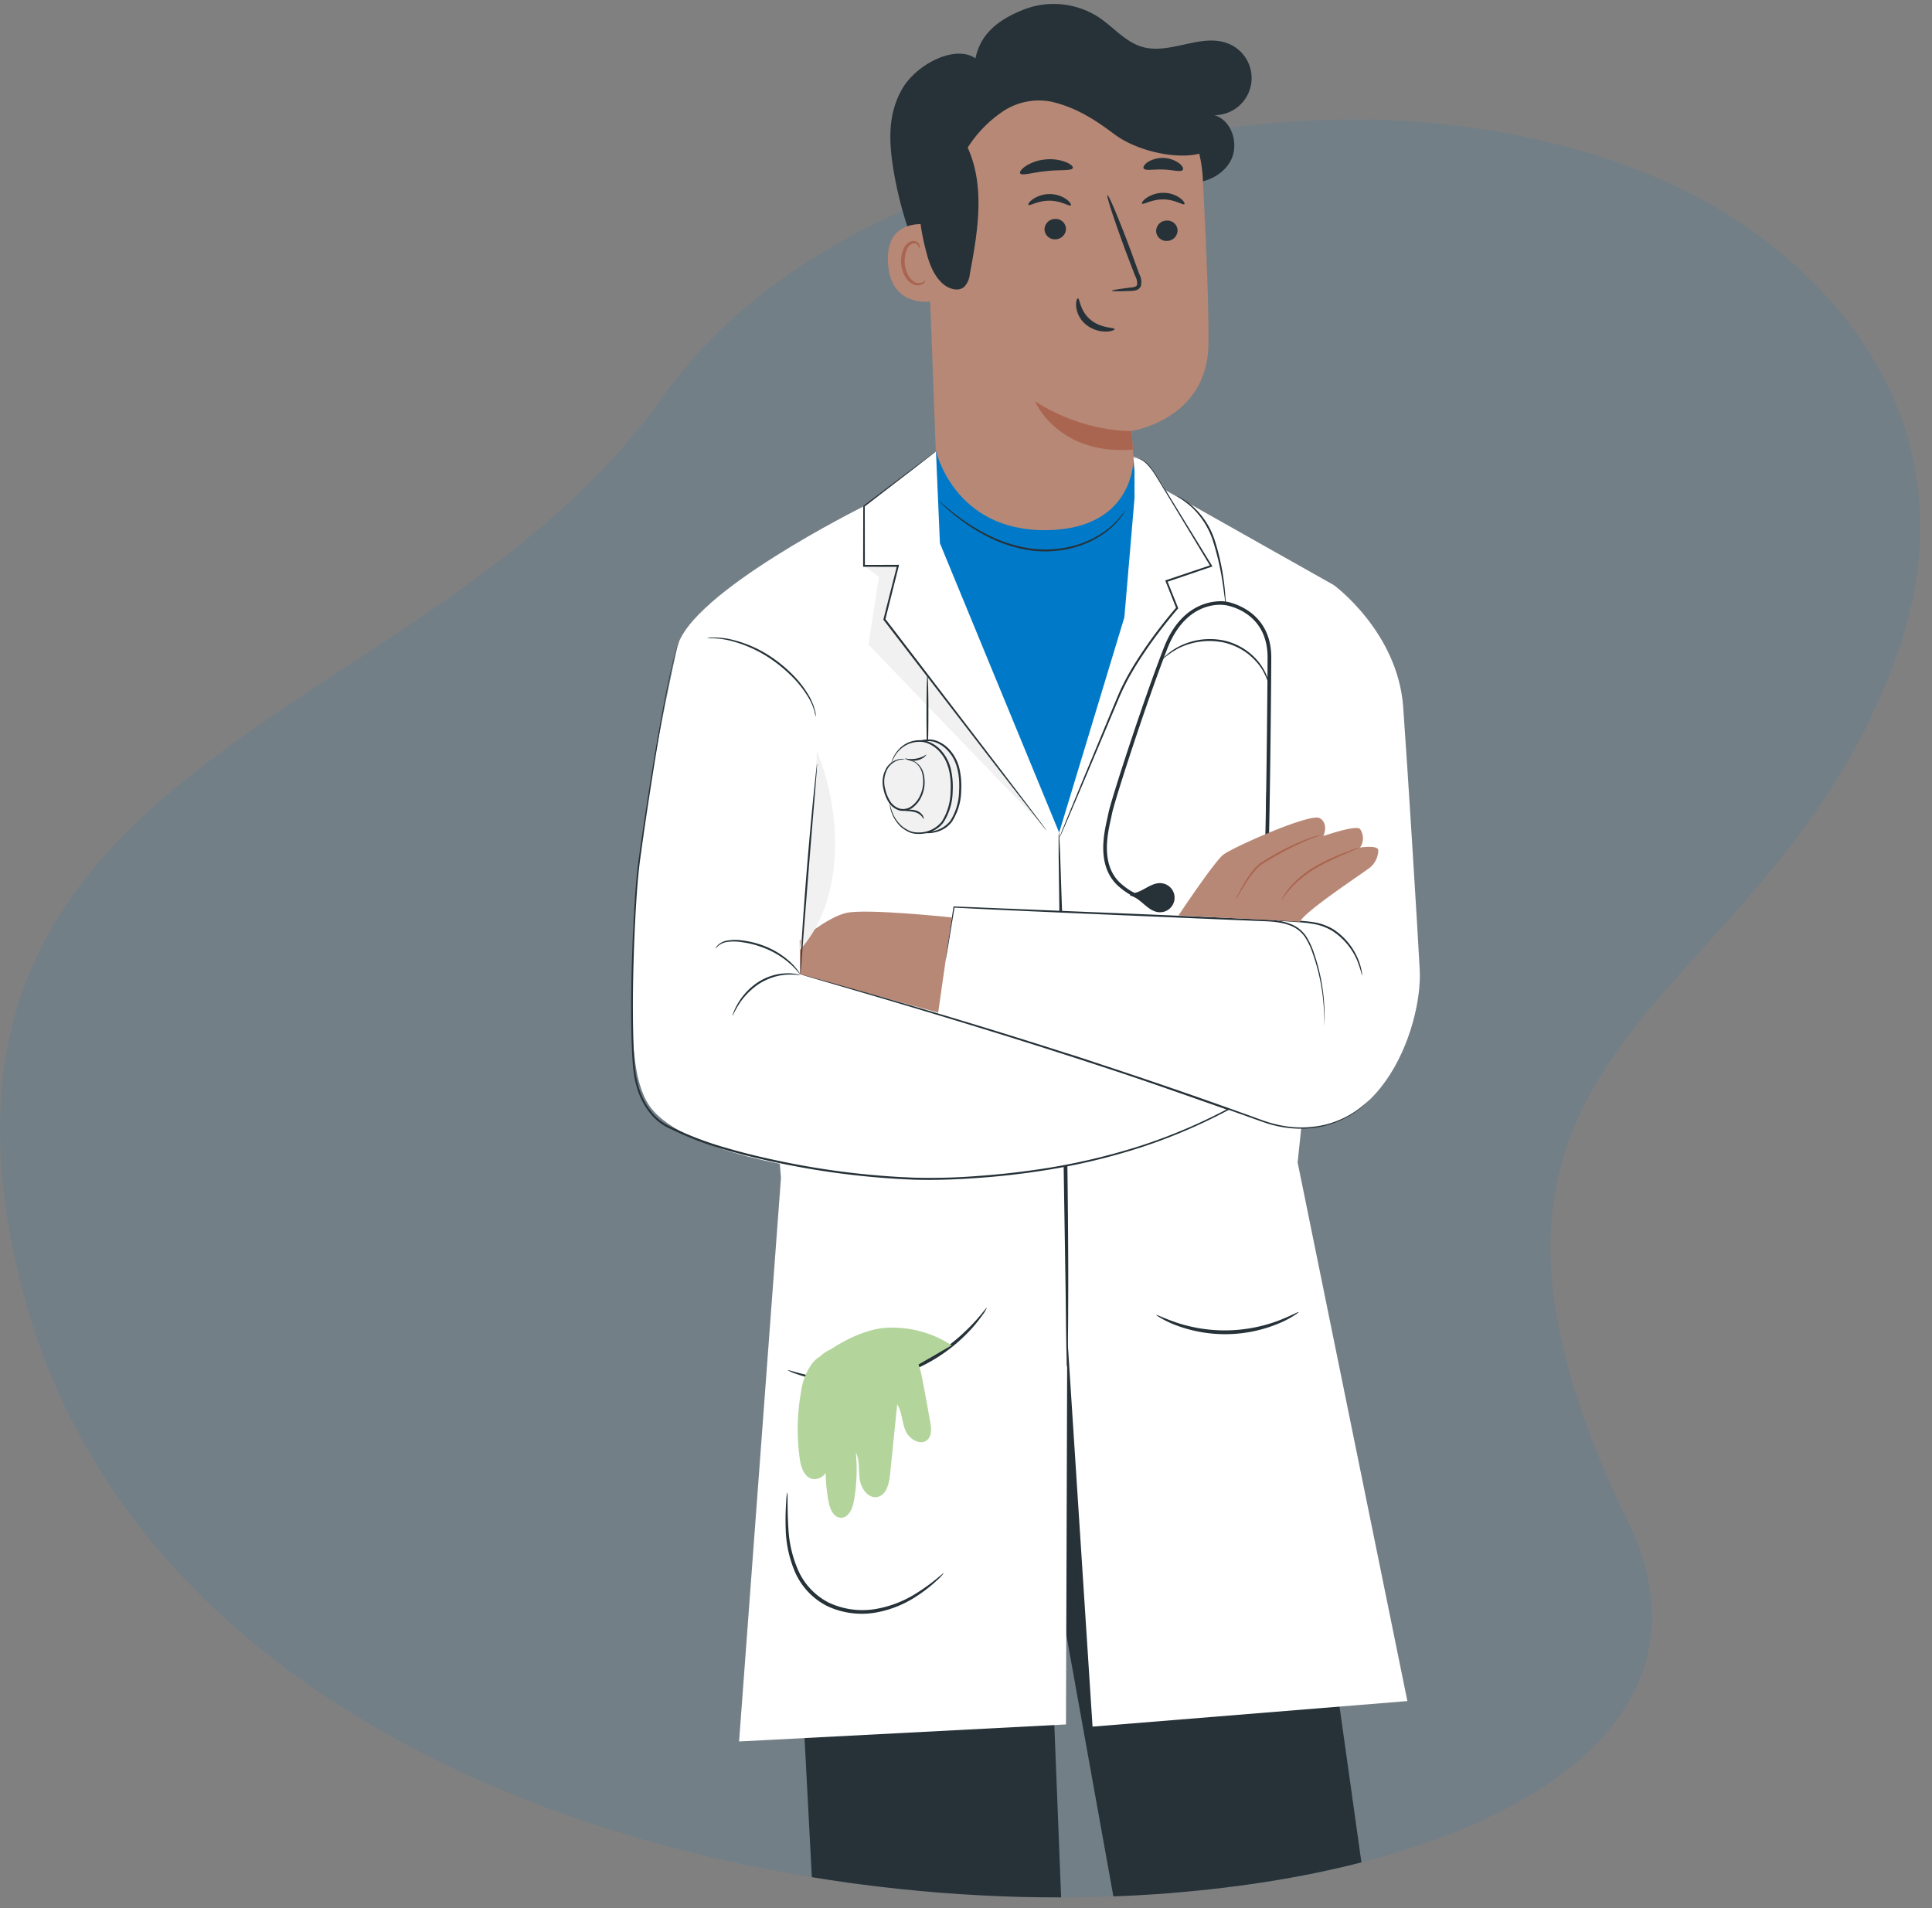
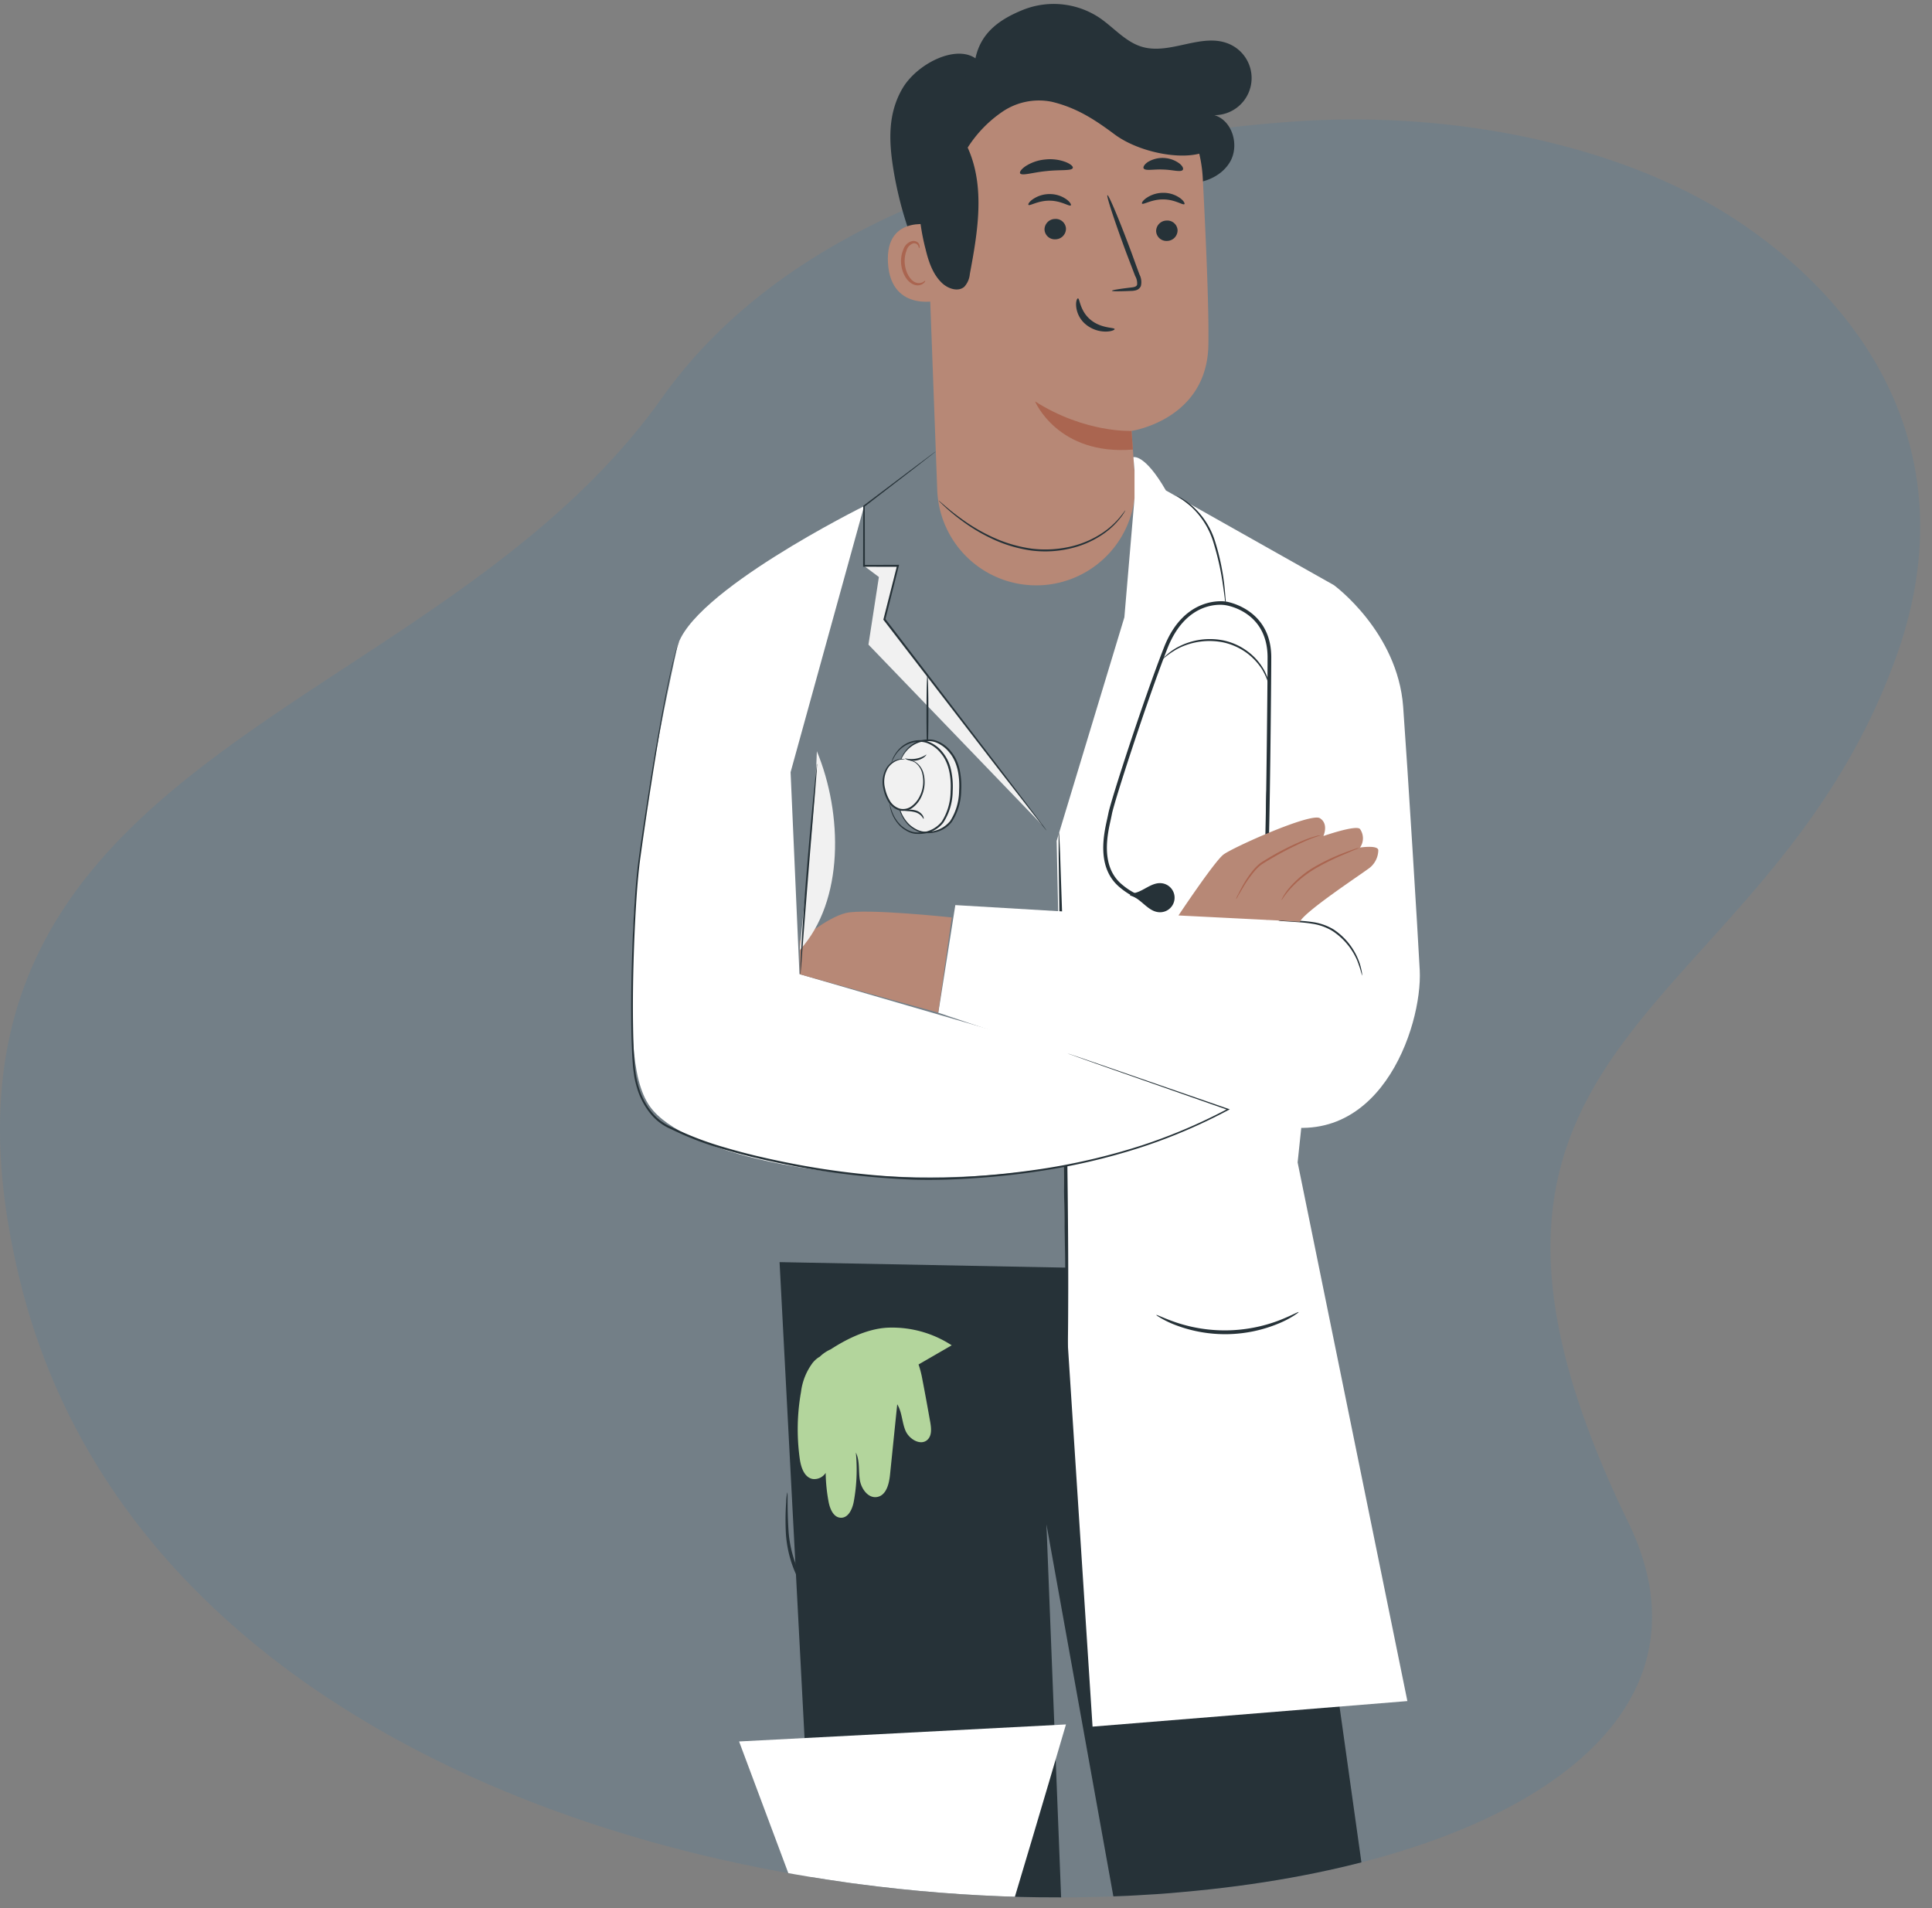
<svg xmlns="http://www.w3.org/2000/svg" width="491" height="485">
  <rect width="100%" height="100%" fill="#808080" stroke="none" />
  <defs>
    <clipPath id="b">
      <path d="M5.06 374.1c10.02 40.986 34.037 73.043 65.728 97.244.383.278.775.592 1.139.865q6.249 4.722 12.934 9.037c28.22 18.345 61.177 31.245 95.156 39.3l1.549.35a385.438 385.438 0 0 0 32.713 6.1c1.331.2 2.624.385 3.946.544a394.292 394.292 0 0 0 41.378 3.268c1.407.023 2.789.057 4.177.075 1.738.011 3.433.029 5.114.027 1.638.005 3.232.018 4.86-.014a361.16 361.16 0 0 0 9.505-.25 178.2 178.2 0 0 0 3.4-.135c.6-.02 1.207-.057 1.812-.094 4-.208 7.953-.462 11.866-.846q7.238-.632 14.243-1.559c72.9-9.623 123.154-43.089 99.271-92.313-60.709-125.1 34.373-126.814 68-219.921 17.86-49.436-5.53-87.866-40.3-110.956-27.9-18.5-134.8-80.269-177.776-77.087-50.456 3.714-58.841 70.43-95.574 122.133C108.442 233.97-27.871 239.707 5.06 374.1z" fill="#0079c8" opacity=".1" />
    </clipPath>
    <clipPath id="a">
      <path d="M0 0h491v485H0z" />
    </clipPath>
  </defs>
  <g clip-path="url(#a)">
    <path fill="transparent" d="M0 0h491v485H0z" />
    <path d="M5.06 325.397c10.02 40.986 34.037 73.043 65.728 97.244.383.278.775.592 1.139.865q6.249 4.722 12.934 9.037c28.22 18.345 61.177 31.245 95.156 39.3l1.549.35a385.438 385.438 0 0 0 32.713 6.1c1.331.2 2.624.385 3.946.544a394.292 394.292 0 0 0 41.378 3.268c1.407.023 2.789.057 4.177.075 1.738.011 3.433.029 5.114.027 1.638.005 3.232.018 4.86-.014a361.16 361.16 0 0 0 9.505-.25 178.2 178.2 0 0 0 3.4-.135c.6-.02 1.207-.057 1.812-.094 4-.208 7.953-.462 11.866-.846q7.238-.632 14.243-1.559c72.9-9.623 123.154-43.089 99.271-92.313-60.709-125.1 34.373-126.814 68-219.921 17.86-49.436-5.53-87.866-40.3-110.956-27.9-18.5-70.577-28.348-113.548-25.166-50.456 3.714-123.069 18.509-159.8 70.212C108.442 185.267-27.871 191.004 5.06 325.397z" fill="#0079c8" opacity=".1" />
    <g clip-path="url(#b)" transform="translate(0 -48.703)">
      <path d="M247.9 63.525c1.373-6.493 6.056-9.908 12.263-12.389a21.028 21.028 0 0 1 19.185 2.034c3.705 2.5 6.714 6.251 11 7.463 7.09 2.015 14.952-3.582 21.78-.858a9.427 9.427 0 0 1-3.5 18.192c4.627 1.4 6.4 7.743 3.969 11.885s-7.787 5.952-12.583 5.336-9.084-3.247-12.865-6.251c-3.762-3-7.185-6.456-11.191-9.161s-8.783-4.646-13.58-4.123c-6.507.709-11.849 5.9-14.426 11.867-2.6 5.971-2.9 12.632-2.9 19.143 0 6.494.244 13.08-1.354 19.387-.189.746-.489 1.567-1.2 1.828-1.035.373-2.013-.69-2.577-1.623A94.907 94.907 0 0 1 227 91.455c-1.129-7.128-1.317-13.938 2.313-20.207s13.438-11.268 18.587-7.723z" fill="#263238" />
      <path d="M238.124 106.122c-.338-.131-13.241-3.49-12.451 9.459s13.73 9.5 13.73 9.124-1.279-18.583-1.279-18.583z" fill="#b78876" />
      <path d="M235.115 120.041c-.056-.038-.226.168-.583.373a2.254 2.254 0 0 1-1.693.13c-1.41-.41-2.708-2.518-2.9-4.851a7.385 7.385 0 0 1 .432-3.265 2.63 2.63 0 0 1 1.6-1.829 1.145 1.145 0 0 1 1.373.542c.188.354.132.615.207.634.038.037.263-.224.132-.765a1.449 1.449 0 0 0-.565-.784 1.708 1.708 0 0 0-1.279-.261 3.2 3.2 0 0 0-2.257 2.146 7.526 7.526 0 0 0-.564 3.657c.245 2.612 1.731 4.963 3.649 5.392a2.389 2.389 0 0 0 2.05-.466c.398-.336.455-.635.398-.653z" fill="#aa6550" />
      <path d="M268.068 60.875a35.068 35.068 0 0 1 37.6 32.988c.846 16.214 1.6 33.772 1.429 42.6-.395 18.957-19.523 21.755-19.523 21.755s.414 5.617.9 12.6a25.172 25.172 0 1 1-50.275 2.612L235.36 97a35.011 35.011 0 0 1 32.708-36.125z" fill="#b78876" />
      <path d="M287.572 158.217s-11.755.6-24.526-7.5c0 0 5.774 13.789 24.864 12.24z" fill="#aa6550" />
      <path d="M299.271 107.223a2.7 2.7 0 0 1-2.652 2.706 2.611 2.611 0 0 1-2.8-2.463 2.7 2.7 0 0 1 2.652-2.706 2.6 2.6 0 0 1 2.8 2.463zM301 100.581c-.339.354-2.389-1.194-5.342-1.194-2.934-.056-5.1 1.418-5.416 1.063-.151-.168.188-.8 1.147-1.455a7.538 7.538 0 0 1 4.345-1.288 7.247 7.247 0 0 1 4.25 1.4c.885.672 1.186 1.325 1.016 1.474zM270.907 106.814a2.7 2.7 0 0 1-2.652 2.706 2.611 2.611 0 0 1-2.8-2.463 2.7 2.7 0 0 1 2.652-2.706 2.6 2.6 0 0 1 2.8 2.463zM272.13 100.9c-.339.354-2.408-1.176-5.342-1.194-2.934-.056-5.1 1.418-5.416 1.063-.151-.168.188-.8 1.147-1.455a7.489 7.489 0 0 1 4.345-1.287 7.246 7.246 0 0 1 4.25 1.4c.886.673 1.186 1.322 1.016 1.473zM282.606 122.6c-.018-.168 1.825-.467 4.778-.821.752-.075 1.467-.206 1.6-.728a3.671 3.671 0 0 0-.489-2.2c-.7-1.81-1.41-3.694-2.181-5.691-3.01-8.1-5.192-14.74-4.872-14.852.339-.112 3.047 6.344 6.057 14.442.733 2 1.41 3.9 2.087 5.709a4.237 4.237 0 0 1 .358 2.93 1.872 1.872 0 0 1-1.242 1.082 4.853 4.853 0 0 1-1.279.168c-2.955.127-4.798.127-4.817-.039zM273.954 124.538c.471-.019.452 3.135 3.179 5.411 2.708 2.276 6.113 1.94 6.132 2.388.037.205-.772.616-2.2.635a7.991 7.991 0 0 1-5.116-1.81 6.775 6.775 0 0 1-2.445-4.534c-.133-1.328.225-2.109.45-2.09zM272.638 91.4c-.3.784-3.235.392-6.677.784-3.461.317-6.245 1.287-6.7.578-.207-.336.282-1.082 1.411-1.847a11.055 11.055 0 0 1 4.965-1.679 11.177 11.177 0 0 1 5.21.653c1.302.523 1.923 1.139 1.791 1.511zM300.587 91.887c-.526.653-2.539-.037-4.965-.093-2.426-.131-4.495.41-4.966-.28-.207-.336.132-.989 1.035-1.623a7.243 7.243 0 0 1 7.993.317c.866.672 1.148 1.343.903 1.679z" fill="#263238" />
      <path d="M309.051 85.169c-3.7 5.336-18.432 3.172-25.786-2.314-5.154-3.844-9.687-6.773-15.95-8.284A16.48 16.48 0 0 0 254.9 77a31.4 31.4 0 0 0-8.972 9.217c4.5 9.926 2.558 21.42.545 32.13a5.513 5.513 0 0 1-1.41 3.247c-1.561 1.343-4.063.5-5.568-.877-2.407-2.221-3.5-5.5-4.269-8.695a55.446 55.446 0 0 1-1.185-22.167 38.2 38.2 0 0 1 9.442-19.946 36.737 36.737 0 0 1 25.053-11.121 45.105 45.105 0 0 1 26.576 7.706c3.63 2.388 7.016 5.355 9.028 9.161M324.907 371.914l56.519 402.334-54.845-1.048-60.639-337.1 13.335 338.709-60.077-3.677-21.081-401.663z" fill="#263238" />
-       <path d="M238.557 185.626l-.734-22.5s4.514 20.6 28.1 20.319c22.552-.262 22.138-18.136 22.138-18.136l.809 9.068v36.643l-14.709 59.763-18.789 2.37-20.746-81.706z" fill="#0079c8" />
      <path d="M285.992 178.423a2.435 2.435 0 0 1-.263.485 11.2 11.2 0 0 1-.9 1.307 19.713 19.713 0 0 1-4.194 4.03 24.229 24.229 0 0 1-7.844 3.657 27.787 27.787 0 0 1-10.589.728 34.652 34.652 0 0 1-10.175-3.042 43.958 43.958 0 0 1-7.429-4.441 48.211 48.211 0 0 1-4.5-3.694c-.507-.466-.884-.84-1.147-1.1a2.687 2.687 0 0 1-.376-.41c.019-.019.169.112.432.336.32.261.715.615 1.2 1.026 1.035.9 2.577 2.146 4.571 3.564a45.5 45.5 0 0 0 7.41 4.31 35.231 35.231 0 0 0 10.044 2.966 28.49 28.49 0 0 0 10.42-.671 24.5 24.5 0 0 0 7.768-3.508 20.736 20.736 0 0 0 4.25-3.881c.871-1.065 1.284-1.699 1.322-1.662z" fill="#263238" />
-       <path d="M270.908 486.962l.319-96.577-.414-126.1-31.936-77.507-1.016-23.324-18.526 13.9s-26.972 92.1-27.385 88.889c-.414-3.19 6.526 81.818 6.526 81.818L187.831 491.29z" fill="#fff" />
+       <path d="M270.908 486.962s-26.972 92.1-27.385 88.889c-.414-3.19 6.526 81.818 6.526 81.818L187.831 491.29z" fill="#fff" />
      <path d="M296.3 173.348c-5.436-9.422-8.257-8.452-8.257-8.452l.282 3.359v7.052l-2.577 30.283-17.209 56.816 2.689 125.7 6.433 99.413 80.011-6.493-27.893-136.9 9.969-94.58-.715-52.114z" fill="#fff" />
      <path d="M250.8 381.057a8.305 8.305 0 0 1-1.166 1.921 35.818 35.818 0 0 1-3.95 4.7 41.818 41.818 0 0 1-37.466 11.755 36.343 36.343 0 0 1-5.962-1.6 8.589 8.589 0 0 1-2.069-.915c.056-.186 3.047 1.045 8.144 1.829a43.453 43.453 0 0 0 36.846-11.568c3.743-3.51 5.474-6.234 5.623-6.122z" fill="#263238" />
      <path d="M234.4 399.21a25.191 25.191 0 0 0-.959-3.732l8.426-4.869a27.686 27.686 0 0 0-16.344-4.478c-5.361.279-10.74 3.115-14.408 5.5a9.459 9.459 0 0 0-2.764 1.866 5.277 5.277 0 0 0-.753.5 8 8 0 0 0-1.053 1.045.136.136 0 0 0-.056.056h.018a15.5 15.5 0 0 0-2.934 7.352 54.237 54.237 0 0 0-.32 17c.3 2.145 1.129 4.72 3.273 5.131a3.427 3.427 0 0 0 3.31-1.549 43.3 43.3 0 0 0 .734 7.3c.338 1.828 1.241 4.03 3.1 4.1 1.975.074 2.991-2.295 3.329-4.217a45.282 45.282 0 0 0 .508-12.352c1.035 2.089.64 4.571 1 6.885.339 2.313 2.144 4.851 4.458 4.4 2.276-.448 2.971-3.284 3.216-5.56.621-5.989 1.223-12 1.843-17.987 1.242 2.015 1.185 4.553 2.107 6.717s3.874 3.918 5.6 2.276c1.109-1.063.959-2.836.7-4.366-.658-3.685-1.316-7.361-2.031-11.018z" fill="#b3d59c" />
      <path d="M239.836 448.525a11.545 11.545 0 0 1-1.749 1.848 37.832 37.832 0 0 1-5.53 4.254 27.468 27.468 0 0 1-9.667 3.843 20.7 20.7 0 0 1-12.621-1.567 17.588 17.588 0 0 1-8.5-9.348 29.728 29.728 0 0 1-2.088-10.113 63.37 63.37 0 0 1 .113-6.922 13.249 13.249 0 0 1 .282-2.519c.188 0-.057 3.62.3 9.4a30.009 30.009 0 0 0 2.238 9.814 16.844 16.844 0 0 0 8.088 8.826 20.157 20.157 0 0 0 12.037 1.548 28.184 28.184 0 0 0 9.461-3.545c4.984-3 7.5-5.687 7.636-5.519zM330.022 382.175c.038.056-.394.374-1.2.9a24.332 24.332 0 0 1-3.611 1.885 35.389 35.389 0 0 1-26.408.522 24.866 24.866 0 0 1-3.686-1.735c-.828-.485-1.279-.784-1.241-.84.075-.149 1.956.858 5.172 1.941a38.877 38.877 0 0 0 25.9-.523c3.175-1.217 4.999-2.299 5.074-2.15zM271.19 396.132a5.9 5.9 0 0 1-.094-1.38c-.019-1.008-.057-2.314-.1-3.956-.056-3.545-.112-8.49-.188-14.554-.188-12.389-.47-29.331-.752-48.045-.32-18.715-.621-35.657-.828-48.046-.075-6.064-.15-11.009-.188-14.572v-3.956a12.763 12.763 0 0 1 .057-1.381 7.223 7.223 0 0 1 .131 1.381c.057 1.007.113 2.314.189 3.956.112 3.545.282 8.489.489 14.553.376 12.3.79 29.276 1.109 48.046s.489 35.75.47 48.046c-.018 6.157-.037 11.12-.112 14.572-.038 1.642-.076 2.967-.094 3.956a6.226 6.226 0 0 1-.089 1.38z" fill="#263238" />
      <path d="M219.6 192.53l3.762 2.817-2.652 17.185 44.388 46.1-40.307-52.5 3.423-13.6z" fill="#f1f1f1" />
      <path d="M271.284 316.087l-68.106-19.816-2.257-51.311 18.679-67.618s-44.52 22.036-47.548 36.067-10.326 48.12-11.116 72.75c-.7 22.035-.79 36.757 4.27 43.791 8.52 11.83 45.027 19.48 81.459 17.726 25.636-1.25 51.216-7.93 67.015-17.745" fill="#fff" />
      <path d="M265.942 259.757s-.075-.075-.226-.243c-.15-.186-.357-.447-.62-.765-.546-.69-1.317-1.679-2.314-2.948-2.012-2.593-4.89-6.288-8.445-10.859-7.109-9.217-16.89-21.924-27.686-35.955-.7-.914-1.392-1.81-2.088-2.705l-.075-.094.038-.112c1.185-4.7 2.351-9.254 3.442-13.6l.225.28c-2.971 0-5.849 0-8.614-.019h-.226v-.223c.019-5.561.019-10.654.038-15.17v-.093l.075-.056c5.624-4.236 10.195-7.687 13.392-10.094q2.37-1.764 3.668-2.743c.413-.3.733-.523.959-.709l.338-.224s-.094.093-.3.261c-.225.187-.545.429-.94.746-.846.653-2.069 1.605-3.611 2.818-3.179 2.444-7.712 5.933-13.279 10.225l.075-.15c.019 4.516.019 9.61.038 15.17l-.226-.224c2.765 0 5.643 0 8.614-.019h.3l-.075.28a13449.52 13449.52 0 0 1-3.423 13.621l-.038-.205c.7.9 1.392 1.81 2.088 2.705 10.759 14.069 20.5 26.794 27.573 36.049 3.5 4.608 6.339 8.34 8.314 10.952a346.878 346.878 0 0 0 2.238 2.985c.244.336.433.6.564.784.151.241.226.334.207.334z" fill="#263238" />
      <path d="M339.051 197.456s16.137 11.829 17.549 30.844c1.128 15.449 3.743 57.748 4.213 66.966.734 14.348-10.533 47.934-39.836 38.418-17.567-5.71-82.513-27.6-82.513-27.6l4.326-27.354 77.077 4.553 1.523-63.794z" fill="#fff" />
      <path d="M241.886 281.868s-21.818-2.333-26.877-1.139c-4.853 1.157-11.774 7.053-11.774 7.053l.094 8.546 35.1 9.74z" fill="#b78876" />
-       <path d="M269.271 261.53a1.635 1.635 0 0 1 .094-.3c.075-.2.188-.485.32-.839.3-.765.752-1.848 1.3-3.228 1.166-2.836 2.821-6.867 4.89-11.867 2.088-5 4.552-10.953 7.3-17.558.7-1.642 1.373-3.358 2.238-5.038.827-1.7 1.787-3.358 2.8-5.037a115.5 115.5 0 0 1 6.922-9.927c1.26-1.6 2.52-3.172 3.837-4.683l-.038.242c-.922-2.332-1.824-4.627-2.708-6.847l-.094-.224.225-.075c3.988-1.343 7.787-2.631 11.379-3.825l-.112.317a22798.71 22798.71 0 0 0-12.884-21.345c-1.561-2.594-2.9-4.665-4.307-5.5a5.511 5.511 0 0 0-1.731-.691 5.1 5.1 0 0 1-.639-.149 4 4 0 0 1 .639.075 5.283 5.283 0 0 1 1.787.653 7.642 7.642 0 0 1 2.182 2.108 40.624 40.624 0 0 1 2.276 3.377c3.2 5.206 7.711 12.576 13.053 21.271l.131.224-.263.093c-3.573 1.213-7.373 2.519-11.36 3.863l.15-.3c.884 2.239 1.806 4.516 2.728 6.848l.056.13-.094.112c-1.3 1.493-2.558 3.06-3.818 4.665a114.659 114.659 0 0 0-6.9 9.87c-1 1.661-1.975 3.322-2.784 5-.846 1.661-1.542 3.358-2.238 5-2.783 6.587-5.285 12.539-7.392 17.521a6604.72 6604.72 0 0 1-5.021 11.811c-.6 1.362-1.054 2.444-1.392 3.19-.151.336-.282.616-.376.821-.099.149-.156.242-.156.242zM347.909 328.346s-.094.093-.263.28c-.207.186-.47.466-.827.8a24.206 24.206 0 0 1-3.536 2.668 24.668 24.668 0 0 1-6.489 2.706 26.182 26.182 0 0 1-9.292.578 28.514 28.514 0 0 1-5.323-1.119c-1.8-.579-3.63-1.269-5.529-1.941a1494.16 1494.16 0 0 0-40.269-13.732c-19.994-6.512-38.219-12-51.423-15.916-6.6-1.941-11.943-3.508-15.648-4.59-1.825-.541-3.254-.952-4.251-1.25-.47-.15-.827-.262-1.11-.336-.244-.075-.376-.131-.376-.131s.132.019.376.075c.283.075.64.168 1.11.3 1 .28 2.445.672 4.288 1.176 3.706 1.026 9.085 2.537 15.706 4.441 13.241 3.825 31.485 9.273 51.478 15.785a1352.685 1352.685 0 0 1 28.081 9.478c4.289 1.512 8.37 2.948 12.188 4.329 1.9.672 3.743 1.4 5.511 1.959a30.81 30.81 0 0 0 5.248 1.138 26.49 26.49 0 0 0 9.178-.5 24.748 24.748 0 0 0 6.451-2.594 27.453 27.453 0 0 0 3.574-2.575c.357-.317.658-.578.865-.765a1.17 1.17 0 0 1 .282-.264zM203.347 296.495c-.018.093-1.222-.168-3.178-.094a14.442 14.442 0 0 0-3.367.56 16.19 16.19 0 0 0-3.8 1.717 17.884 17.884 0 0 0-5.285 5.373c-1.035 1.661-1.486 2.8-1.561 2.762-.038-.019.056-.3.263-.821a14.293 14.293 0 0 1 1.015-2.109 16.458 16.458 0 0 1 5.3-5.616 14.728 14.728 0 0 1 3.931-1.735 13.9 13.9 0 0 1 3.48-.467 12.082 12.082 0 0 1 2.351.206 2.708 2.708 0 0 1 .851.224zM181.887 289.778c-.019 0 .019-.093.094-.243a2.28 2.28 0 0 1 .433-.6 4.445 4.445 0 0 1 2.426-1.194 12.525 12.525 0 0 1 4.006 0 22.982 22.982 0 0 1 4.74 1.138 20.748 20.748 0 0 1 7.523 4.572 16.175 16.175 0 0 1 1.749 2.033 4.028 4.028 0 0 1 .508.84c-.075.056-.846-1.119-2.482-2.612a22.14 22.14 0 0 0-7.449-4.366 23.1 23.1 0 0 0-4.645-1.157 13.148 13.148 0 0 0-3.875-.112 4.591 4.591 0 0 0-2.351.989c-.47.413-.621.749-.677.712zM207.316 230.854a7.555 7.555 0 0 1-.32-1.4c-.131-.429-.338-.952-.545-1.567-.3-.579-.583-1.269-1.016-1.96a27.784 27.784 0 0 0-3.479-4.59 36.645 36.645 0 0 0-5.323-4.646 32.232 32.232 0 0 0-11.624-5.3 23.963 23.963 0 0 0-3.874-.485 7.843 7.843 0 0 1-1.449-.112 8.03 8.03 0 0 1 1.449-.074 21.506 21.506 0 0 1 3.931.336 30.833 30.833 0 0 1 11.849 5.243 35.226 35.226 0 0 1 5.36 4.739 26.205 26.205 0 0 1 3.442 4.72c.414.728.677 1.437.96 2.034.188.635.376 1.176.489 1.624a5.772 5.772 0 0 1 .15 1.438zM336.624 309.314a2.242 2.242 0 0 1-.019-.335c0-.243-.018-.56-.018-.952-.019-.84-.057-2.09-.188-3.676a50.508 50.508 0 0 0-2.746-13.229 18.647 18.647 0 0 0-1.862-4.049 7.918 7.918 0 0 0-3.612-3.041c-3.1-1.325-6.827-1.157-10.626-1.362-7.637-.317-16.025-.672-24.846-1.045-20.521-.877-38.784-1.642-50.257-2.258l.151-.13c-.7 4.179-1.242 7.5-1.618 9.8a183.757 183.757 0 0 1-.451 2.593c-.057.28-.094.5-.132.672l-.056.224a1.992 1.992 0 0 1 .019-.224c.018-.168.056-.392.094-.672.094-.616.206-1.493.376-2.612.357-2.314.846-5.635 1.486-9.815l.018-.13h.132c11.511.466 29.755 1.231 50.256 2.071 8.8.373 17.191.746 24.828 1.082 1.9.093 3.761.131 5.586.28a15.828 15.828 0 0 1 5.172 1.157 8.308 8.308 0 0 1 3.762 3.19 19.127 19.127 0 0 1 1.88 4.124 49.185 49.185 0 0 1 2.6 13.322c.094 1.6.094 2.855.094 3.695-.019.41-.019.727-.019.951.015.255.015.369-.004.369z" fill="#263238" />
      <path d="M321.935 249.458c.132 0 .244 7.407.244 16.531 0 9.143-.112 16.55-.244 16.55s-.245-7.407-.245-16.55c0-9.124.11-16.531.245-16.531zM172.577 211.767s-.057.205-.188.616-.358.989-.565 1.791c-.451 1.586-1.015 3.956-1.655 7.053-1.3 6.176-2.877 15.225-4.645 26.57a992.196 992.196 0 0 0-2.746 18.64c-.471 3.358-.772 6.866-1.016 10.5s-.433 7.389-.583 11.233c-.282 7.725-.452 15.86-.226 24.368.057 2.127.151 4.273.32 6.419.056 1.082.226 2.145.376 3.227a27.017 27.017 0 0 0 .79 3.172 18.046 18.046 0 0 0 3.066 5.822 13.056 13.056 0 0 0 5.266 4.011l.038.019a82.474 82.474 0 0 0 13.711 5.206c4.778 1.418 9.724 2.575 14.746 3.6a202.688 202.688 0 0 0 33.122 3.993 152.482 152.482 0 0 0 15.818-.411c5.153-.354 10.175-.9 15.028-1.6a162.126 162.126 0 0 0 26.99-6.214 139.079 139.079 0 0 0 21.818-9.291l.018.3c-12.7-4.459-22.889-8.042-29.924-10.505-3.5-1.231-6.207-2.2-8.05-2.854-.9-.336-1.6-.579-2.088-.747-.47-.168-.7-.261-.7-.261s.245.075.715.224c.489.168 1.185.392 2.107.709 1.862.634 4.57 1.567 8.087 2.78 7.054 2.444 17.267 5.971 29.981 10.374l.357.131-.338.168a138.682 138.682 0 0 1-21.856 9.366 160.362 160.362 0 0 1-27.046 6.288q-7.308 1.092-15.066 1.624c-5.153.373-10.457.578-15.855.429a205.909 205.909 0 0 1-33.216-3.993c-5.022-1.026-9.987-2.183-14.783-3.6a81.011 81.011 0 0 1-13.806-5.243l.038.018a13.5 13.5 0 0 1-5.474-4.179 18.643 18.643 0 0 1-3.141-5.971 27.9 27.9 0 0 1-.808-3.228c-.132-1.1-.32-2.183-.376-3.265-.17-2.165-.245-4.31-.32-6.437-.207-8.509-.038-16.663.263-24.387q.227-5.793.6-11.251c.244-3.639.564-7.165 1.034-10.524.941-6.735 1.9-12.967 2.8-18.64 1.824-11.325 3.461-20.375 4.8-26.551.658-3.1 1.26-5.467 1.73-7.053.207-.8.471-1.38.6-1.791a5.261 5.261 0 0 1 .252-.655z" fill="#263238" />
      <path d="M203.253 290.152c11.38-12.5 10.891-34.761 4.345-50.527-.6 17.091-2.633 32.26-4.194 48.866" fill="#f1f1f1" />
      <path d="M207.636 242.814a1.967 1.967 0 0 1 0 .542c-.019.41-.057.932-.094 1.567-.113 1.418-.264 3.358-.452 5.728-.413 4.907-.959 11.55-1.561 18.92-.583 7.37-1.109 14.031-1.486 18.92-.188 2.369-.319 4.31-.432 5.728-.057.634-.094 1.157-.132 1.567a2.466 2.466 0 0 1-.075.541 2.366 2.366 0 0 1-.019-.541c.019-.41.019-.933.038-1.567.037-1.362.15-3.321.282-5.747.282-4.851.752-11.55 1.354-18.938s1.223-14.069 1.712-18.9c.244-2.369.451-4.31.6-5.728.076-.634.151-1.138.189-1.548a1.558 1.558 0 0 1 .076-.544zM235.7 220.219c.132 0 .245 4.348.245 9.7s-.113 9.7-.245 9.7-.245-4.347-.245-9.7c.017-5.371.111-9.7.245-9.7z" fill="#263238" />
      <path d="M228.287 252.442a10.06 10.06 0 0 0 2.088 5.15 6.879 6.879 0 0 0 5 2.631 7.669 7.669 0 0 0 6.734-3.34c2.125-3.359 2.652-10.374.94-14.516-1.166-2.855-3.818-5.486-6.921-5.561a7.623 7.623 0 0 0-7.486 5.785" fill="#f1f1f1" />
      <path d="M228.645 242.572a6.253 6.253 0 0 1 .752-1.977 8.211 8.211 0 0 1 1.524-1.978 6.972 6.972 0 0 1 2.877-1.68 7.287 7.287 0 0 1 1.938-.3 5.664 5.664 0 0 1 2.125.28 8.336 8.336 0 0 1 3.78 2.687 10.692 10.692 0 0 1 2.22 4.59 20.031 20.031 0 0 1 .414 5.448 14.92 14.92 0 0 1-2.37 7.93 7.164 7.164 0 0 1-3.066 2.295 8.482 8.482 0 0 1-3.48.578h.019a5.217 5.217 0 0 1-2.5-.615 8.762 8.762 0 0 1-1.878-1.286 9.436 9.436 0 0 1-2.05-3.023 8.977 8.977 0 0 1-.64-2.22 4.723 4.723 0 0 1-.056-.6v-.201a12.985 12.985 0 0 0 .9 2.948 9.178 9.178 0 0 0 2.05 2.873 8.132 8.132 0 0 0 1.824 1.213 5.092 5.092 0 0 0 2.314.541h.018a7.429 7.429 0 0 0 6.151-2.761 14.652 14.652 0 0 0 2.238-7.669c.207-3.638-.414-7.3-2.5-9.721a8.144 8.144 0 0 0-3.554-2.594 5.644 5.644 0 0 0-1.975-.28 7.174 7.174 0 0 0-1.844.262 7.1 7.1 0 0 0-2.8 1.548 7.7 7.7 0 0 0-1.542 1.885 14.962 14.962 0 0 0-.889 1.827z" fill="#263238" />
-       <path d="M226.124 252.63a10.06 10.06 0 0 0 2.088 5.15 6.879 6.879 0 0 0 5 2.631 7.669 7.669 0 0 0 6.734-3.34c2.125-3.359 2.652-10.374.94-14.516-1.166-2.855-3.818-5.486-6.921-5.561a7.623 7.623 0 0 0-7.486 5.785" fill="#f1f1f1" />
      <path d="M226.482 242.76a6.253 6.253 0 0 1 .752-1.977 8.193 8.193 0 0 1 1.524-1.978 6.972 6.972 0 0 1 2.877-1.68 7.293 7.293 0 0 1 1.938-.3 5.664 5.664 0 0 1 2.125.28 8.344 8.344 0 0 1 3.781 2.687 10.7 10.7 0 0 1 2.219 4.59 20.032 20.032 0 0 1 .414 5.448 14.911 14.911 0 0 1-2.37 7.93 7.164 7.164 0 0 1-3.066 2.3 8.48 8.48 0 0 1-3.479.578h.018a5.217 5.217 0 0 1-2.5-.615 8.786 8.786 0 0 1-1.881-1.288 9.436 9.436 0 0 1-2.05-3.023 9.045 9.045 0 0 1-.64-2.22 4.723 4.723 0 0 1-.056-.6v-.205a12.985 12.985 0 0 0 .9 2.948 9.178 9.178 0 0 0 2.05 2.873 8.133 8.133 0 0 0 1.824 1.213 5.092 5.092 0 0 0 2.314.541h.019a7.428 7.428 0 0 0 6.15-2.761 14.652 14.652 0 0 0 2.238-7.669c.207-3.638-.414-7.3-2.5-9.721a8.152 8.152 0 0 0-3.555-2.594 5.643 5.643 0 0 0-1.975-.28 7.166 7.166 0 0 0-1.843.262 7.093 7.093 0 0 0-2.8 1.548 7.7 7.7 0 0 0-1.542 1.885 13.518 13.518 0 0 0-.886 1.828z" fill="#263238" />
      <path d="M230.055 241.715a4.754 4.754 0 0 0-4.965 2.836 8.043 8.043 0 0 0 .019 5.989 7.457 7.457 0 0 0 1.542 2.706 3.98 3.98 0 0 0 2.765 1.325 4.823 4.823 0 0 0 3.818-2.239 8.444 8.444 0 0 0 1.3-7.035c-.414-1.586-1.6-3.228-3.254-3.265" fill="#f1f1f1" />
      <path d="M231.259 242.031c0-.019.132-.037.376-.019a2.494 2.494 0 0 1 1 .336 4.964 4.964 0 0 1 2.126 3.153 8.68 8.68 0 0 1-.565 5.617 7.249 7.249 0 0 1-2.069 2.705 3.986 3.986 0 0 1-3.573.84 4.935 4.935 0 0 1-2.859-2.314 10.037 10.037 0 0 1-1.185-3.172 7.033 7.033 0 0 1 .922-5.542 4.994 4.994 0 0 1 3.235-2.033 3.208 3.208 0 0 1 1.053 0c.244.056.357.074.357.093a6.881 6.881 0 0 0-1.373.093 5 5 0 0 0-2.99 2.053 6.741 6.741 0 0 0-.771 5.261 9.934 9.934 0 0 0 1.166 3.023 4.415 4.415 0 0 0 2.576 2.09 3.594 3.594 0 0 0 3.16-.765 6.846 6.846 0 0 0 1.956-2.519 8.332 8.332 0 0 0 .64-5.355 4.86 4.86 0 0 0-1.881-3.079 4.139 4.139 0 0 0-1.301-.466z" fill="#263238" />
      <path d="M234.72 256.808c-.075.018-.169-.28-.489-.653a3.39 3.39 0 0 0-1.58-1.008 8.312 8.312 0 0 0-1.937-.3c-.508-.038-.847-.075-.847-.15 0-.056.32-.149.847-.186a5.358 5.358 0 0 1 2.088.186 3.048 3.048 0 0 1 1.711 1.269c.282.469.263.842.207.842zM235.435 240.463c.037.038-.151.336-.565.672a4.631 4.631 0 0 1-1.956.84 4.56 4.56 0 0 1-2.125-.112c-.527-.168-.79-.374-.771-.43a6.952 6.952 0 0 0 5.417-.97zM299.026 174.712c0-.018.113.019.3.112s.47.224.828.429a16.848 16.848 0 0 1 2.765 1.959 19.793 19.793 0 0 1 5.962 9.348 59.861 59.861 0 0 1 2.276 10.878c.15 1.418.244 2.557.3 3.359a4.694 4.694 0 0 1 .018 1.231 5.213 5.213 0 0 1-.206-1.212c-.113-.877-.264-2-.452-3.322a69.817 69.817 0 0 0-2.389-10.784 20.433 20.433 0 0 0-5.717-9.236 33.432 33.432 0 0 0-3.685-2.762zM287.5 275.767c2.689-.093 4.833-2.761 7.5-2.612a3.7 3.7 0 1 1-.62 7.37c-2.822-.317-4.458-3.6-7.223-4.235" fill="#263238" />
      <path d="M310.236 278.024a17.266 17.266 0 0 1-2.52-.2l.15-.915a10.757 10.757 0 0 0 8.276-1.6c2.746-2 4.495-5.561 5.247-10.617l.038-.187c.3-2 .715-41.254.715-48.717 0-11.643-10.307-13.229-10.74-13.285-.414-.075-9.78-1.623-14.746 11.083-5.21 13.322-13.523 38.978-14.068 41.982-.076.373-.17.821-.283 1.362-.865 3.844-2.67 11.867 2.728 16.476 6 5.149 10.739 3.153 10.946 3.06l.376.839c-.225.093-5.454 2.332-11.924-3.209-5.812-4.982-3.931-13.341-3.028-17.371.113-.523.207-.952.282-1.325.545-3.023 8.9-28.809 14.125-42.15 5.248-13.452 15.649-11.68 15.761-11.661.095.018 11.511 1.754 11.511 14.2 0 6.139-.414 46.721-.733 48.848l-.019.187c-.771 5.3-2.671 9.068-5.6 11.213a10.7 10.7 0 0 1-6.494 1.987z" fill="#263238" />
      <path d="M322.612 223.3a17.165 17.165 0 0 0-1.918-4.572 16.314 16.314 0 0 0-3.649-3.936 15.893 15.893 0 0 0-5.944-2.781 17.644 17.644 0 0 0-11.717 1.512 21.282 21.282 0 0 0-4.082 2.892c-.019-.019.057-.112.207-.28a5.58 5.58 0 0 1 .7-.728 14.13 14.13 0 0 1 3.009-2.183 17.33 17.33 0 0 1 11.981-1.7 15.742 15.742 0 0 1 6.113 2.911 14.842 14.842 0 0 1 3.668 4.1 11.928 11.928 0 0 1 1.429 3.414 5.665 5.665 0 0 1 .188.989 1.261 1.261 0 0 1 .015.362zM346.16 296.682a31.925 31.925 0 0 0-1.26-3.918 17.012 17.012 0 0 0-6.282-7.463 13.8 13.8 0 0 0-5.1-1.829c-1.674-.28-3.2-.373-4.476-.466-1.2-.075-2.22-.15-3.047-.206a4.261 4.261 0 0 1-1.11-.149 5.335 5.335 0 0 1 1.128-.037q1.242.027 3.047.056a36 36 0 0 1 4.533.373 14.03 14.03 0 0 1 5.285 1.847 16.718 16.718 0 0 1 6.339 7.743 14.985 14.985 0 0 1 .846 2.93 3.577 3.577 0 0 1 .097 1.119z" fill="#263238" />
      <path d="M299.5 281.363s9.1-13.677 11.417-15.468 22.175-10.691 24.508-9.254.9 4.534.9 4.534 8.408-2.93 9.311-1.773a4.088 4.088 0 0 1 0 4.7s4.645-.709 4.645.709a5.859 5.859 0 0 1-2.689 4.8c-2.145 1.605-16.1 10.822-17.229 13.36l-4.514-.28z" fill="#b78876" />
      <path d="M325.678 277.445a3.836 3.836 0 0 1 .414-.858 14.281 14.281 0 0 1 1.5-2.146 24.881 24.881 0 0 1 6.6-5.5A50.983 50.983 0 0 1 342 265.3c1.034-.392 1.862-.691 2.463-.877a5.96 5.96 0 0 1 .922-.261 3.247 3.247 0 0 1-.865.429c-.658.28-1.467.615-2.389 1.026a63.929 63.929 0 0 0-7.693 3.732 27.807 27.807 0 0 0-6.582 5.317c-1.445 1.623-2.103 2.817-2.178 2.779zM314.129 277.221a4.609 4.609 0 0 1 .433-1.008c.32-.634.771-1.548 1.392-2.649a25.994 25.994 0 0 1 2.5-3.676 12.02 12.02 0 0 1 1.9-1.866c.771-.522 1.58-.989 2.407-1.492a66.848 66.848 0 0 1 8.878-4.4 26.688 26.688 0 0 1 2.859-.951 4.692 4.692 0 0 1 1.091-.187c.019.075-1.505.429-3.818 1.455a83.709 83.709 0 0 0-8.765 4.5c-.828.485-1.636.97-2.389 1.455a11.066 11.066 0 0 0-1.843 1.773 30.11 30.11 0 0 0-2.558 3.564c-.6 1.007-1.11 1.866-1.523 2.556a3.533 3.533 0 0 1-.564.926z" fill="#aa6550" />
    </g>
  </g>
</svg>